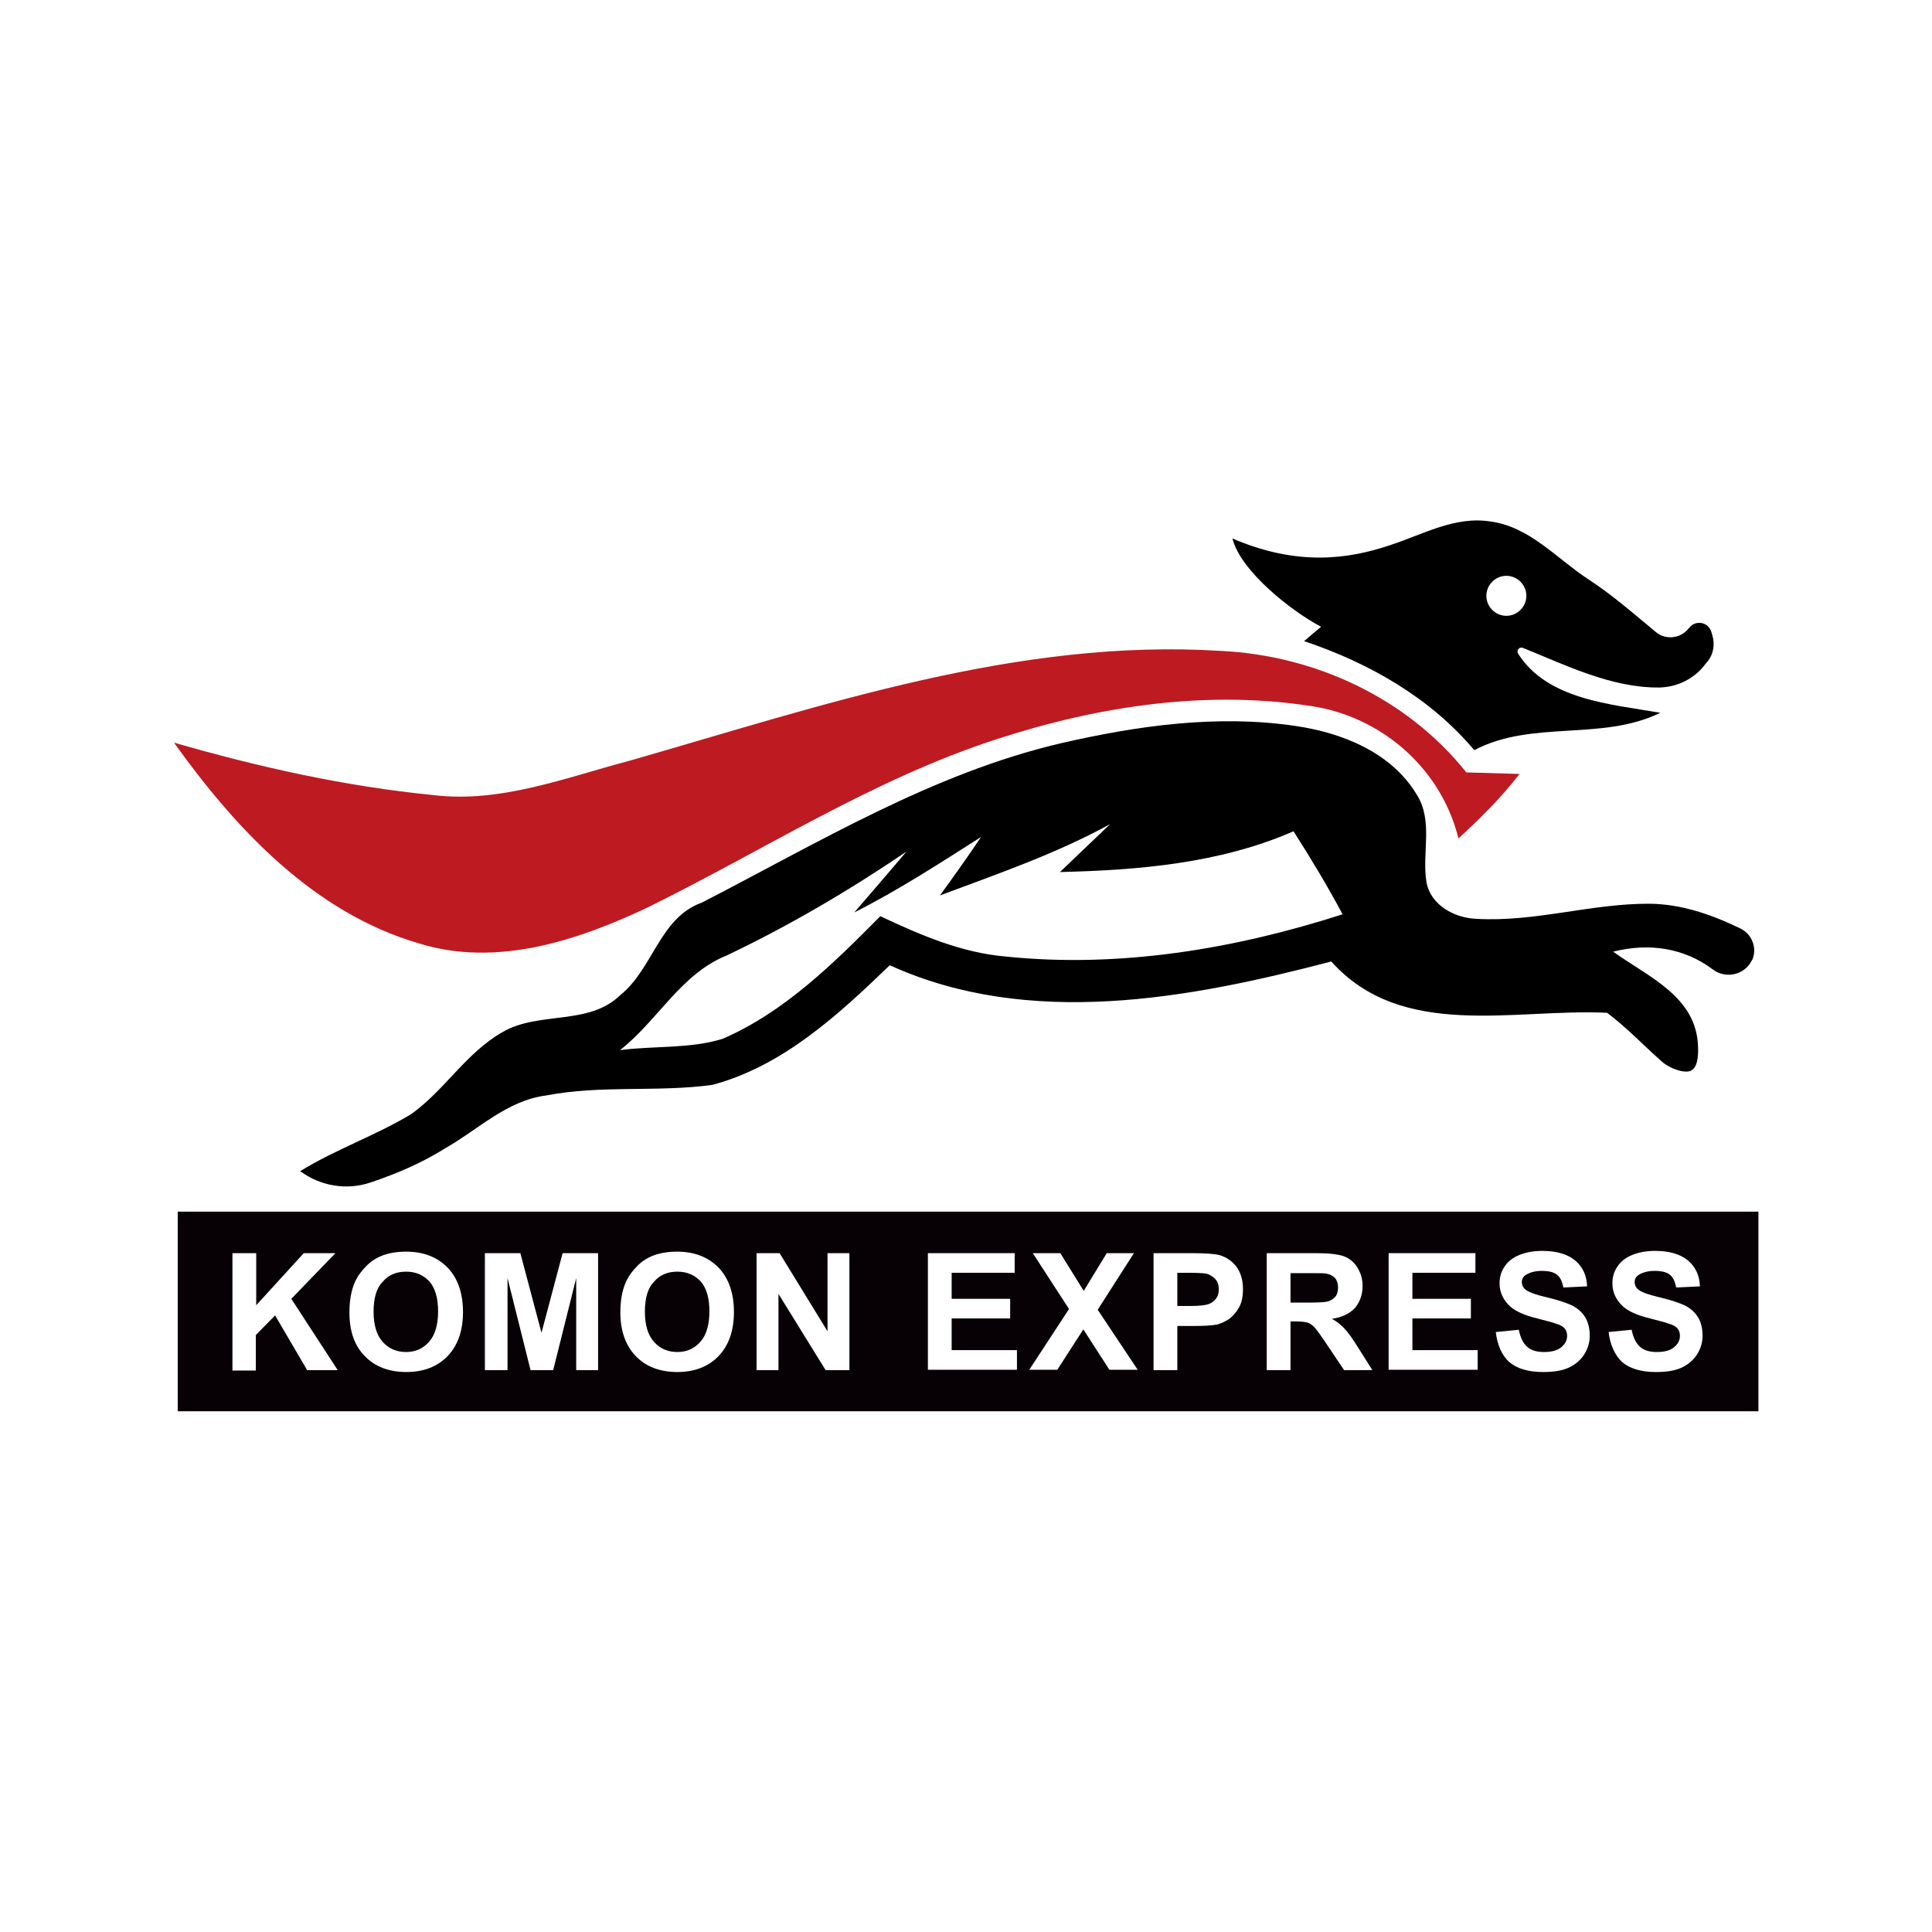
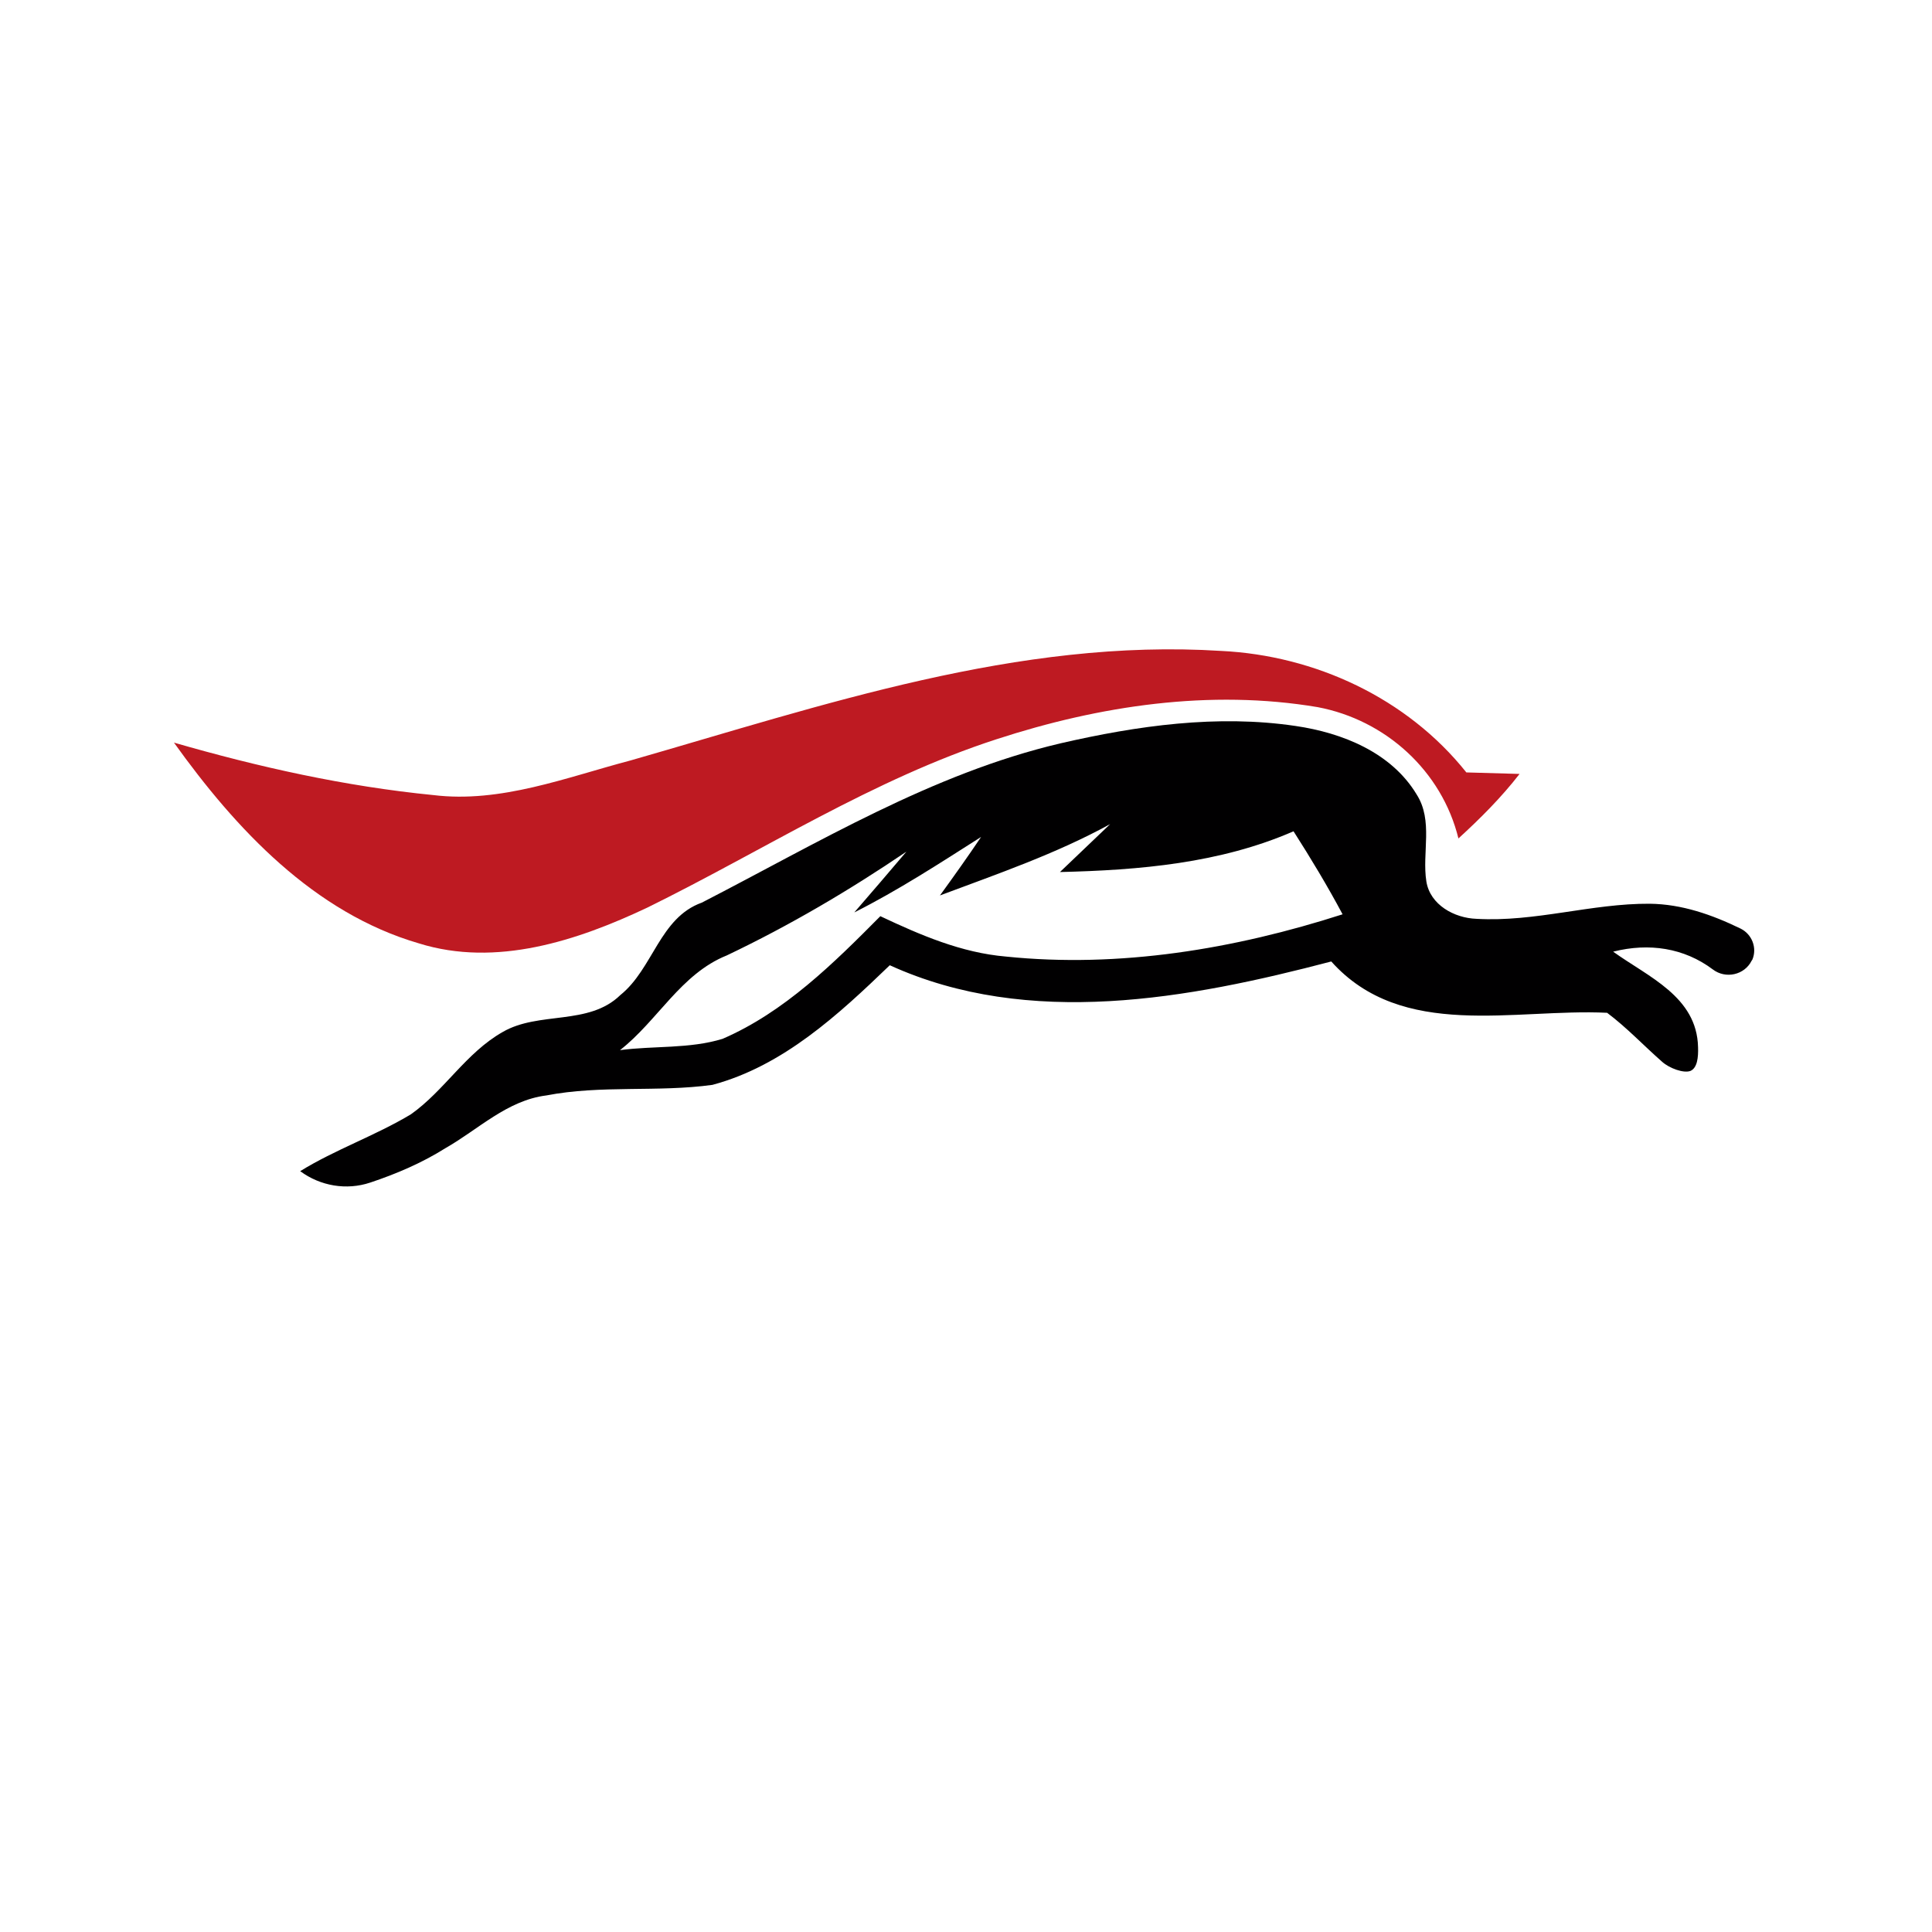
<svg xmlns="http://www.w3.org/2000/svg" version="1.1" id="Layer_1" x="0px" y="0px" viewBox="0 0 512 512" style="enable-background:new 0 0 512 512;" xml:space="preserve">
  <style type="text/css">
	.st0{fill:#FFFFFF;}
	.st1{fill:#010001;}
	.st2{fill:#BE1A22;}
	.st3{fill:#070004;}
</style>
-   <path class="st0" d="M512,0v512H0V0H512z" />
+   <path class="st0" d="M512,0v512H0H512z" />
  <g>
    <g>
      <g>
        <path class="st1" d="M281,197c20.4-4.7,41.6-7.7,62.4-4.6c12.3,1.8,25.3,7,32,18.1c4.5,7,1.4,15.5,2.6,23.1     c1,6.2,7.4,9.7,13.3,9.9c15.5,0.9,30.5-4.1,45.9-4c8.5,0.1,16.5,2.9,24.1,6.6c3,1.5,4.4,5.1,3.1,8.2c-0.1,0.1-0.1,0.2-0.2,0.3     c-1.9,3.8-6.9,4.9-10.3,2.3c-7.6-5.7-16.9-7.1-26.4-4.7c9.3,6.7,22.2,11.9,22.5,25.3c0.1,2.7-0.2,5.5-2,6.3     c-1.8,0.7-5.6-0.7-7.5-2.4c-4.9-4.3-9.4-9.1-14.6-13c-24.5-1.2-54.3,7.4-73.1-13.6c-37.7,9.9-80.1,17.8-117,1     c-13.6,13.1-28.3,26.7-47,31.7c-14.5,2-29.5,0-44,2.8c-10.4,1.3-18,9-26.8,14c-6.2,3.9-13,6.8-19.9,9.1c-6.3,2.1-13.2,0.9-18.5-3     l-0.1,0c9.4-5.8,19.9-9.4,29.4-15.1c8.9-6.3,14.6-16.3,24.3-21.8c9.6-5.6,22.8-1.6,31.2-9.8c8.7-7,10.4-20.5,21.6-24.5     C216.9,223.3,247,205,281,197z M280.9,231.1l13.3-12.7c-14.4,7.9-29.9,13.2-45.1,18.9c3.7-5.1,7.4-10.3,10.9-15.5     c-11,7-21.9,14.1-33.6,20c3.5-4,10.4-12.1,13.8-16.1c-15.2,10.3-31,19.6-47.6,27.5c-12.2,4.9-18.3,17.3-28.3,25.1     c9-1.2,18.4-0.3,27.2-3c16.4-7.1,29.4-20,41.8-32.5c10.6,5,21.5,9.7,33.3,10.7c30.1,3.1,60.6-2,89.2-11.2c-4-7.5-8.4-14.8-13-22     C323.3,228.8,301.9,230.6,280.9,231.1z" />
      </g>
      <g>
        <path class="st2" d="M167.2,201.5c50.9-14.6,102.6-32.4,156.4-29c24.9,1.2,49.3,12.5,65,32.2c3.5,0.1,10.6,0.3,14.1,0.4     c-4.8,6.2-10.4,11.8-16.2,17.1c-4.4-17.9-19.3-31.4-37.3-34.8c-28.5-4.8-57.8-0.4-85.1,8.5c-32.7,10.6-61.8,29.5-92.5,44.6     c-18.6,8.8-40.1,15.9-60.6,9.5c-27.8-8.1-48.5-30.3-64.9-53.2c22.5,6.5,45.4,11.6,68.7,13.9C132.7,212.9,150.1,206,167.2,201.5z" />
      </g>
-       <path class="st1" d="M447.9,166.1c-0.2,0.3-0.5,0.5-0.7,0.8c-2.2,2.4-6,2.7-8.5,0.5c-5.8-4.8-11.5-9.8-17.8-13.9    c-8.4-5.5-15.5-13.9-25.9-15.3c-9.5-1.5-18,3.5-26.7,6.3c-11,3.7-24.5,5.6-41.7-1.8c2.2,8.7,15.7,19.3,23.5,23.4    c-1.1,0.9-3.3,2.8-4.5,3.8c17.2,5.8,33.3,14.9,45.1,28.9c15.4-8.1,33.7-2.3,49.3-9.9c-13.1-2.3-29.9-3.4-37.7-15.7    c-0.5-0.8,0.3-1.9,1.3-1.5c11.6,4.7,23.5,10.6,36.1,10.5c4.7-0.1,9.1-2.2,12-5.9c0.3-0.4,0.6-0.8,0.9-1.1c1.5-1.9,1.9-4.5,1.2-6.8    c-0.1-0.3-0.2-0.7-0.3-1C452.7,164.9,449.6,164.3,447.9,166.1z M399.2,163.2c-2.9,0-5.3-2.4-5.3-5.3c0-2.9,2.4-5.3,5.3-5.3    c2.9,0,5.3,2.4,5.3,5.3C404.5,160.8,402.1,163.2,399.2,163.2z" />
    </g>
-     <rect x="47.1" y="321.1" class="st3" width="418.9" height="52.9" />
    <g>
      <path class="st0" d="M61.6,363.1v-31h6.3v13.8l12.6-13.8h8.4l-11.7,12.1l12.3,18.9h-8.1l-8.5-14.5l-5.1,5.2v9.4H61.6z" />
      <path class="st0" d="M92.6,347.8c0-3.2,0.5-5.8,1.4-7.9c0.7-1.6,1.7-3,2.9-4.2c1.2-1.3,2.6-2.2,4-2.8c1.9-0.8,4.2-1.2,6.7-1.2    c4.6,0,8.2,1.4,11,4.2c2.7,2.8,4.1,6.8,4.1,11.8c0,5-1.4,8.9-4.1,11.7c-2.7,2.8-6.4,4.2-10.9,4.2c-4.6,0-8.3-1.4-11-4.2    C93.9,356.6,92.6,352.7,92.6,347.8z M99,347.6c0,3.5,0.8,6.2,2.4,8c1.6,1.8,3.7,2.7,6.2,2.7c2.5,0,4.5-0.9,6.1-2.7    c1.6-1.8,2.4-4.5,2.4-8.1c0-3.5-0.8-6.2-2.3-7.9c-1.6-1.7-3.6-2.6-6.2-2.6c-2.6,0-4.7,0.9-6.2,2.7C99.8,341.3,99,344,99,347.6z" />
      <path class="st0" d="M128.5,363.1v-31h9.4l5.6,21.1l5.6-21.1h9.4v31h-5.8v-24.4l-6.1,24.4h-6l-6.1-24.4v24.4H128.5z" />
      <path class="st0" d="M164.4,347.8c0-3.2,0.5-5.8,1.4-7.9c0.7-1.6,1.7-3,2.9-4.2c1.2-1.3,2.6-2.2,4-2.8c1.9-0.8,4.2-1.2,6.7-1.2    c4.6,0,8.2,1.4,11,4.2c2.7,2.8,4.1,6.8,4.1,11.8c0,5-1.4,8.9-4.1,11.7c-2.7,2.8-6.4,4.2-10.9,4.2c-4.6,0-8.3-1.4-11-4.2    C165.8,356.6,164.4,352.7,164.4,347.8z M170.9,347.6c0,3.5,0.8,6.2,2.4,8c1.6,1.8,3.7,2.7,6.2,2.7c2.5,0,4.5-0.9,6.1-2.7    c1.6-1.8,2.4-4.5,2.4-8.1c0-3.5-0.8-6.2-2.3-7.9c-1.6-1.7-3.6-2.6-6.2-2.6s-4.7,0.9-6.2,2.7C171.7,341.3,170.9,344,170.9,347.6z" />
      <path class="st0" d="M200.5,363.1v-31h6.1l12.7,20.7v-20.7h5.8v31h-6.3l-12.5-20.2v20.2H200.5z" />
-       <path class="st0" d="M245.9,363.1v-31h23v5.2h-16.7v6.9h15.5v5.2h-15.5v8.4h17.3v5.2H245.9z" />
      <path class="st0" d="M272.7,363.1l10.6-16.2l-9.6-14.8h7.3l6.2,10l6.1-10h7.2l-9.6,15l10.6,15.9h-7.5l-6.9-10.7l-6.9,10.7H272.7z" />
-       <path class="st0" d="M305.7,363.1v-31h10c3.8,0,6.3,0.2,7.4,0.5c1.8,0.5,3.3,1.5,4.5,3c1.2,1.6,1.8,3.6,1.8,6c0,1.9-0.3,3.5-1,4.8    c-0.7,1.3-1.6,2.3-2.6,3.1c-1.1,0.7-2.1,1.2-3.2,1.5c-1.5,0.3-3.7,0.4-6.5,0.4H312v11.7H305.7z M312,337.3v8.8h3.4    c2.5,0,4.1-0.2,4.9-0.5c0.8-0.3,1.5-0.8,2-1.5c0.5-0.7,0.7-1.5,0.7-2.4c0-1.1-0.3-2.1-1-2.8c-0.7-0.7-1.5-1.2-2.5-1.4    c-0.7-0.1-2.2-0.2-4.5-0.2H312z" />
      <path class="st0" d="M335.7,363.1v-31h13.2c3.3,0,5.7,0.3,7.2,0.8c1.5,0.6,2.7,1.5,3.6,3c0.9,1.4,1.4,3,1.4,4.9    c0,2.3-0.7,4.2-2,5.8c-1.4,1.5-3.4,2.5-6.1,2.9c1.4,0.8,2.5,1.7,3.3,2.6c0.9,0.9,2.1,2.6,3.6,5l3.8,6h-7.5l-4.5-6.7    c-1.6-2.4-2.7-3.9-3.3-4.6c-0.6-0.6-1.2-1.1-1.9-1.3c-0.7-0.2-1.7-0.3-3.1-0.3H342v12.9H335.7z M342,345.2h4.6    c3,0,4.9-0.1,5.6-0.4c0.7-0.3,1.3-0.7,1.8-1.3c0.4-0.6,0.6-1.4,0.6-2.3c0-1-0.3-1.9-0.8-2.5c-0.6-0.6-1.3-1-2.4-1.2    c-0.5-0.1-2-0.1-4.6-0.1H342V345.2z" />
      <path class="st0" d="M368,363.1v-31h23v5.2h-16.7v6.9h15.5v5.2h-15.5v8.4h17.3v5.2H368z" />
      <path class="st0" d="M396.4,353l6.1-0.6c0.4,2,1.1,3.5,2.2,4.5c1.1,1,2.6,1.4,4.5,1.4c2,0,3.5-0.4,4.6-1.3c1-0.9,1.5-1.8,1.5-3    c0-0.7-0.2-1.4-0.6-1.9c-0.4-0.5-1.2-1-2.3-1.3c-0.7-0.3-2.4-0.7-5-1.4c-3.4-0.8-5.7-1.9-7.1-3.1c-1.9-1.7-2.9-3.8-2.9-6.2    c0-1.6,0.4-3.1,1.3-4.4c0.9-1.4,2.2-2.4,3.9-3.1c1.7-0.7,3.7-1.1,6.1-1.1c3.9,0,6.8,0.9,8.8,2.6c2,1.7,3,4,3.1,6.8l-6.3,0.3    c-0.3-1.6-0.8-2.7-1.7-3.4c-0.9-0.7-2.2-1-4-1c-1.8,0-3.2,0.4-4.3,1.1c-0.7,0.5-1,1.1-1,1.9c0,0.7,0.3,1.4,0.9,1.9    c0.8,0.7,2.7,1.4,5.7,2.1c3,0.7,5.3,1.5,6.8,2.2c1.5,0.8,2.6,1.8,3.4,3.1c0.8,1.3,1.2,3,1.2,4.9c0,1.8-0.5,3.4-1.5,5    c-1,1.5-2.4,2.7-4.2,3.5c-1.8,0.8-4,1.1-6.7,1.1c-3.9,0-6.9-0.9-9-2.7C398,359.1,396.8,356.5,396.4,353z" />
      <path class="st0" d="M426.3,353l6.1-0.6c0.4,2,1.1,3.5,2.2,4.5c1.1,1,2.6,1.4,4.5,1.4c2,0,3.5-0.4,4.6-1.3c1-0.9,1.5-1.8,1.5-3    c0-0.7-0.2-1.4-0.6-1.9c-0.4-0.5-1.2-1-2.3-1.3c-0.7-0.3-2.4-0.7-5-1.4c-3.4-0.8-5.7-1.9-7.1-3.1c-1.9-1.7-2.9-3.8-2.9-6.2    c0-1.6,0.4-3.1,1.3-4.4c0.9-1.4,2.2-2.4,3.9-3.1c1.7-0.7,3.7-1.1,6.1-1.1c3.9,0,6.8,0.9,8.8,2.6c2,1.7,3,4,3.1,6.8l-6.3,0.3    c-0.3-1.6-0.8-2.7-1.7-3.4c-0.9-0.7-2.2-1-4-1c-1.8,0-3.2,0.4-4.3,1.1c-0.7,0.5-1,1.1-1,1.9c0,0.7,0.3,1.4,0.9,1.9    c0.8,0.7,2.7,1.4,5.7,2.1c3,0.7,5.3,1.5,6.8,2.2c1.5,0.8,2.6,1.8,3.4,3.1c0.8,1.3,1.2,3,1.2,4.9c0,1.8-0.5,3.4-1.5,5    c-1,1.5-2.4,2.7-4.2,3.5c-1.8,0.8-4,1.1-6.7,1.1c-3.9,0-6.9-0.9-9-2.7C428,359.1,426.7,356.5,426.3,353z" />
    </g>
  </g>
</svg>